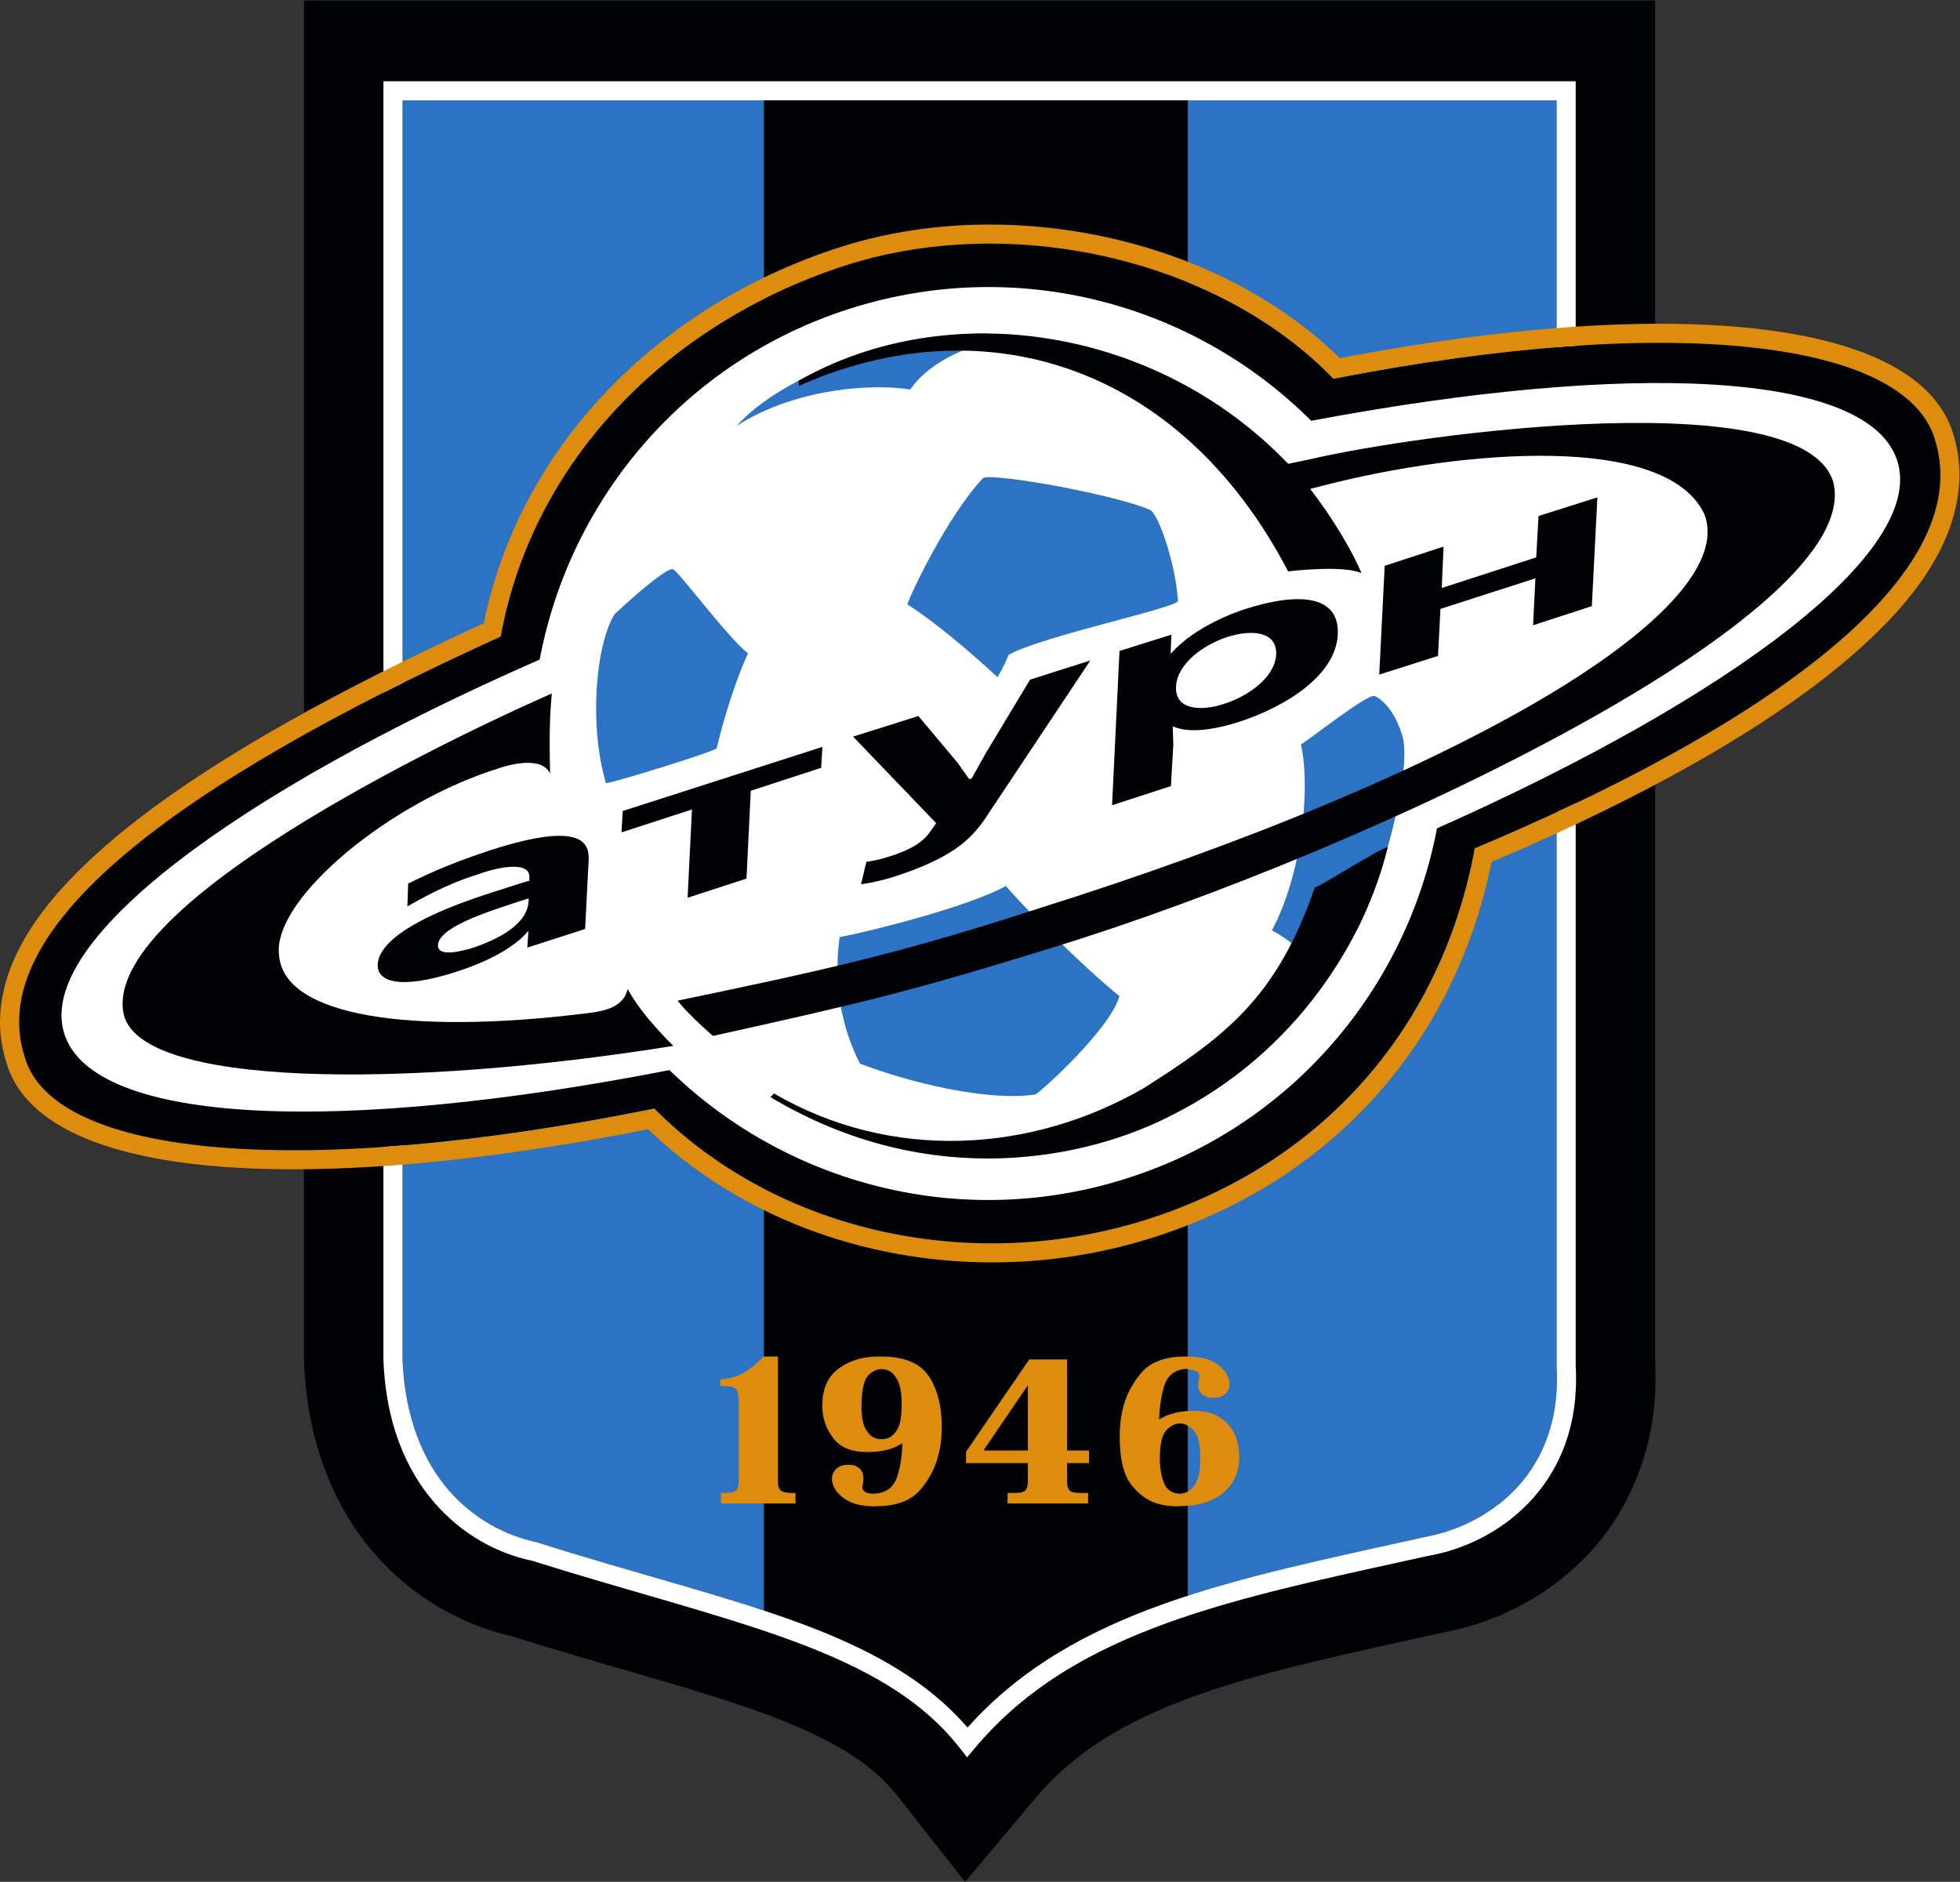
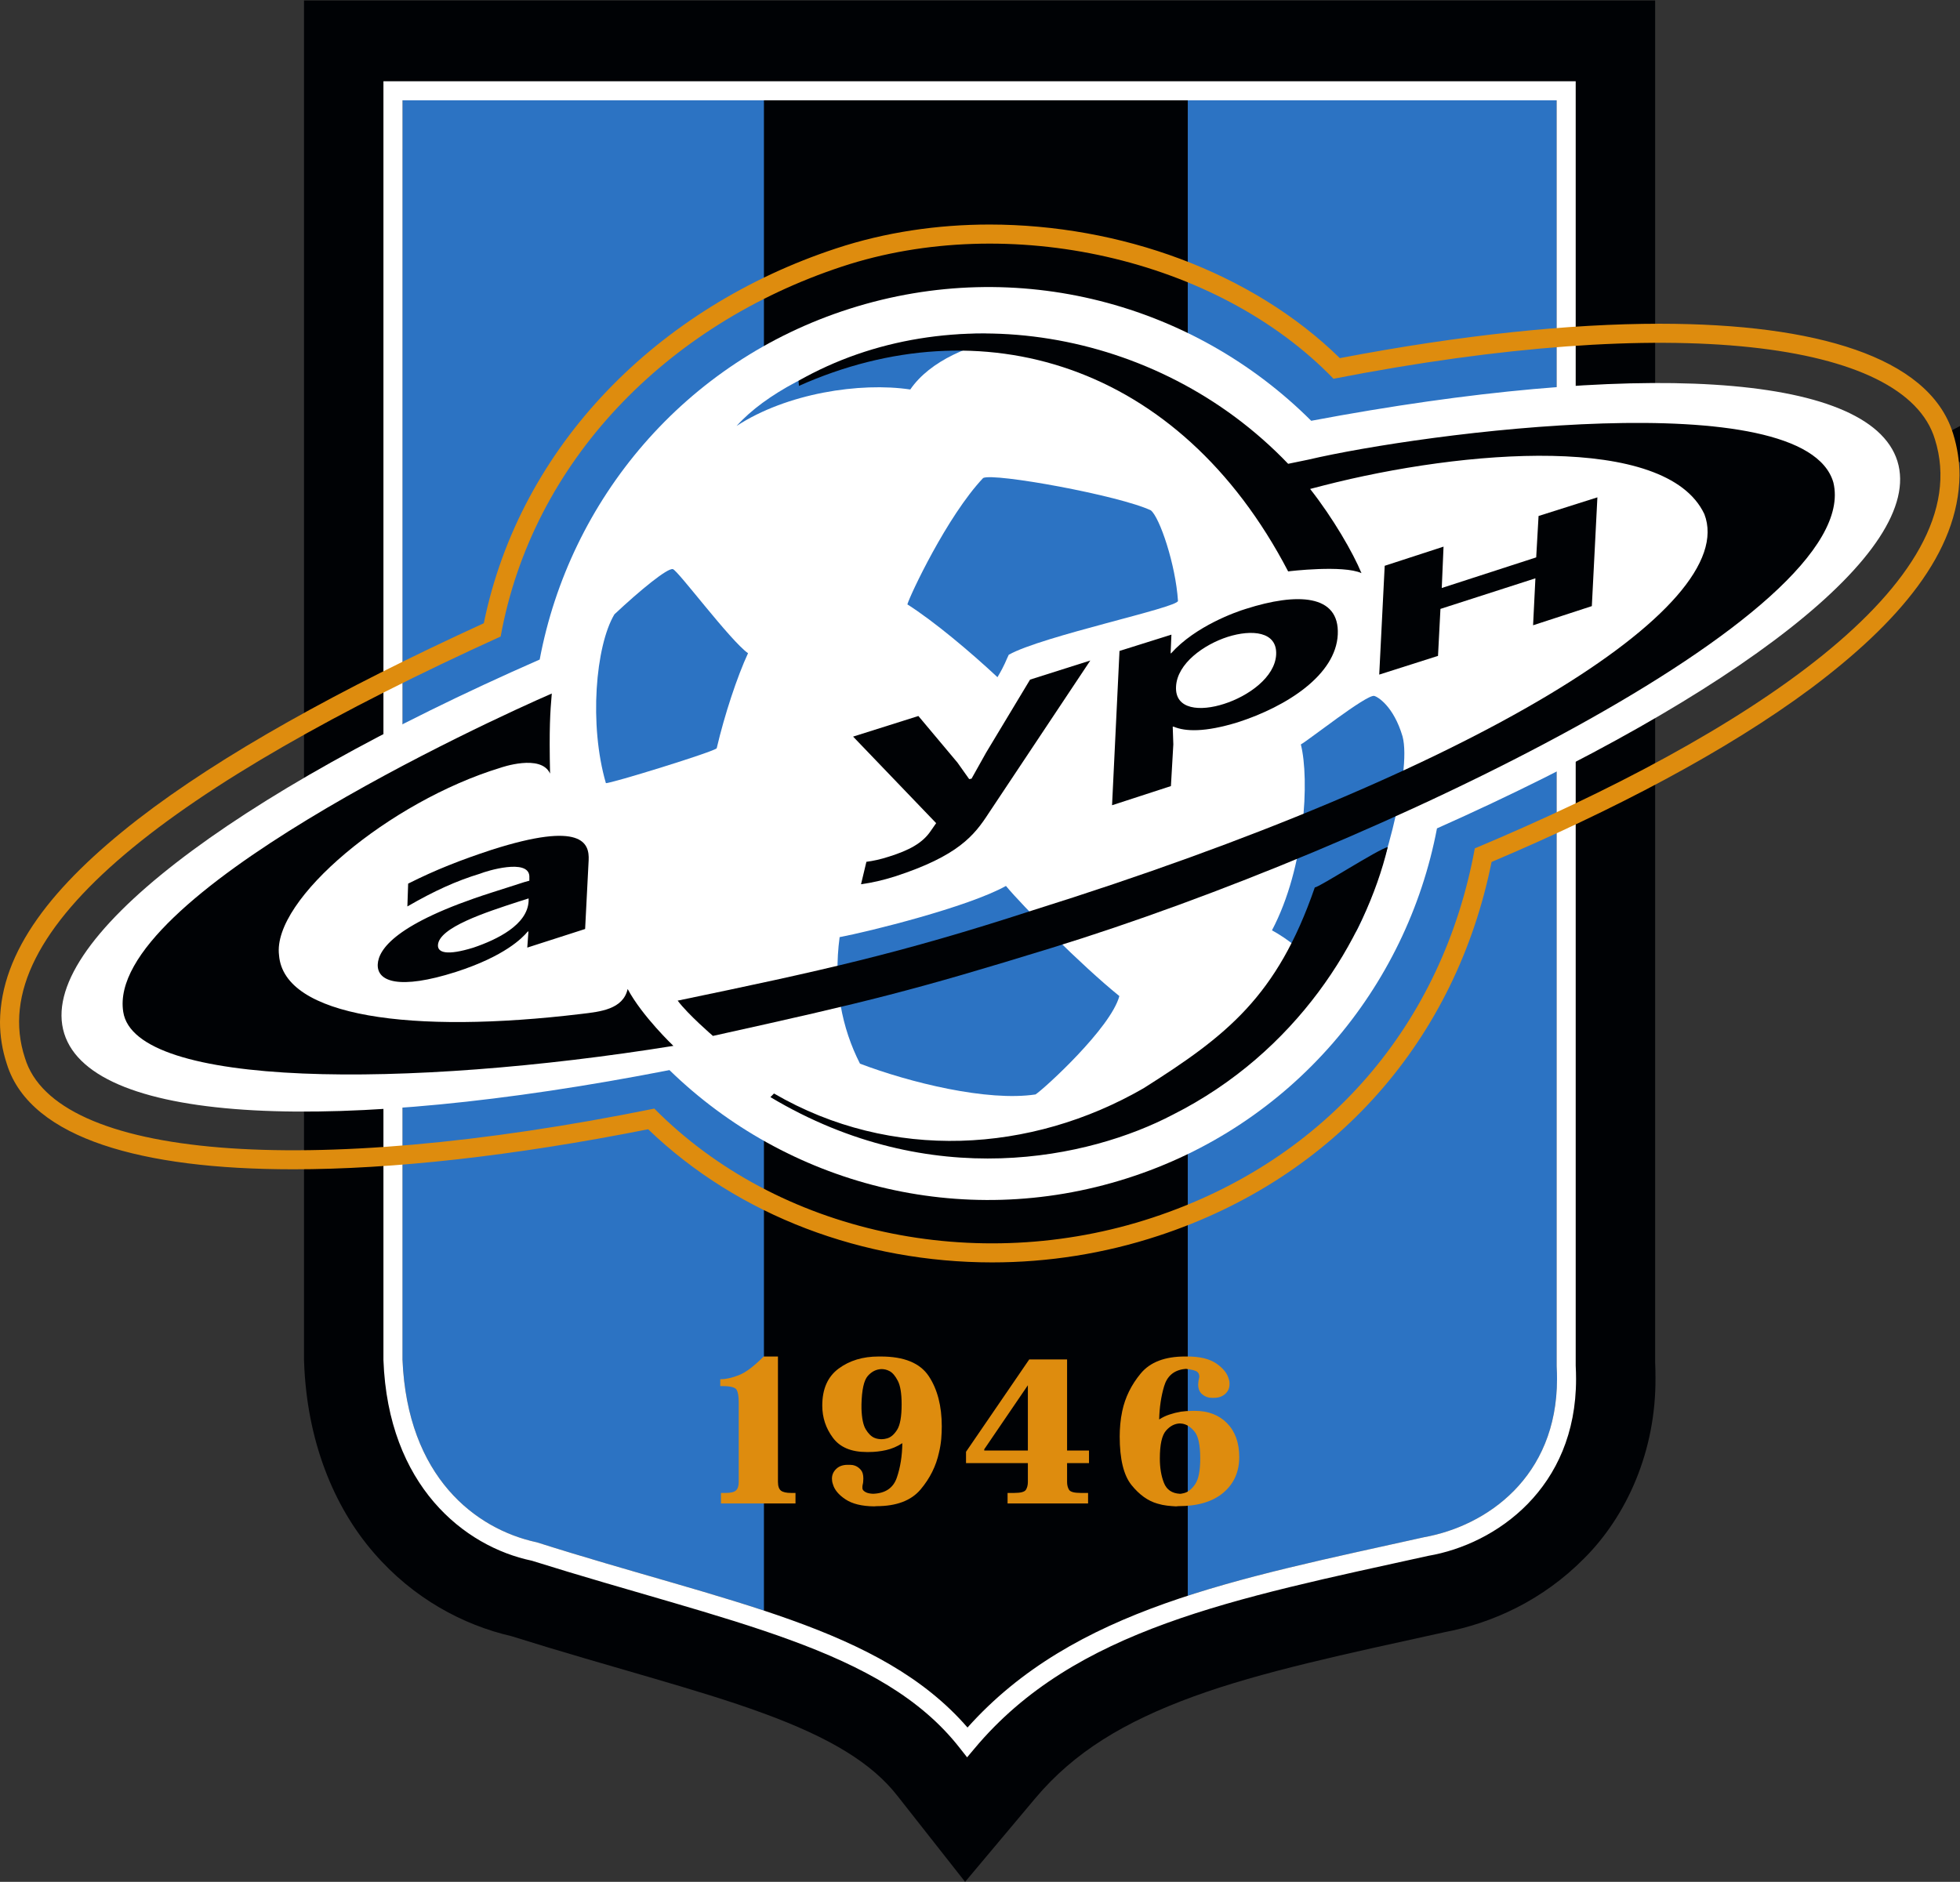
<svg xmlns="http://www.w3.org/2000/svg" xmlns:ns1="http://sodipodi.sourceforge.net/DTD/sodipodi-0.dtd" xmlns:ns2="http://www.inkscape.org/namespaces/inkscape" version="1.1" id="svg2" xml:space="preserve" width="461.683" height="443.364" viewBox="0 0 461.683 443.364" ns1:docname="7a3489ecce05297dd21f0bcd5d8d795b.eps">
  <rect x="0" y="0" width="461.683" height="443.364" fill="#333333" stroke="none" />
  <defs id="defs6" />
  <ns1:namedview id="namedview4" pagecolor="#ffffff" bordercolor="#666666" borderopacity="1.0" ns2:pageshadow="2" ns2:pageopacity="0.0" ns2:pagecheckerboard="0" />
  <g id="g8" ns2:groupmode="layer" ns2:label="ink_ext_XXXXXX" transform="matrix(1.333,0,0,-1.333,0,443.364)">
    <g id="g10" transform="scale(0.1)">
      <path d="m 711.266,3148.75 v -85.93 L 711.215,923.051 c 8.703,-207.903 129.457,-299.492 236.422,-322.75 l 0.726,-0.153 0.871,-0.238 C 1284.99,493.191 1555.46,450.73 1709.68,272.719 c 188.25,210.5 473.62,262.25 807.29,336.48 109.97,19.832 234.25,105.762 234.4,279.461 0,7.11 -0.2,14.41 -0.63,22.781 V 3148.75 H 711.266" style="fill:#2c73c3;fill-opacity:1;fill-rule:evenodd;stroke:none" id="path12" />
      <path d="M 2522.29,584.02 C 2367.69,549.879 2225.22,520.191 2098.91,478.359 V 3179.28 h 679.87 V 914.512 c 0.39,-7.942 0.63,-15.774 0.63,-23.41 0.1,-189.18 -138.11,-286.622 -257.12,-307.082 M 941.832,575.32 C 823.934,599.84 691.43,704.871 683.211,924.809 V 3179.28 H 1349.93 V 452.102 C 1231.55,491.898 1094.02,527.391 941.832,575.32 M 2924.78,918.281 V 3325.23 H 537.215 V 921.898 l 0.144,-3.238 c 4.789,-137.328 51.407,-254.512 123.364,-337.301 69.59,-80.558 157.601,-127.371 242.761,-147.058 176.266,-55.321 329.076,-93.52 445.046,-136.27 118.86,-43.429 192.32,-88.402 237.29,-146.043 L 1705.41,0 1829.79,148.121 c 68.67,81.481 156.83,134.629 278.79,179.309 120.75,44.152 271.58,75.832 443.06,113.601 85.84,16.199 174.62,56.668 248.03,131 74.81,74.809 126.75,189.278 125.69,319.071 0,8.949 -0.15,17.988 -0.58,27.179" style="fill:#000205;fill-opacity:1;fill-rule:evenodd;stroke:none" id="path14" />
      <path d="M 711.266,3062.84 711.215,923.109 C 719.918,715.172 840.672,623.578 947.637,600.32 l 0.726,-0.148 0.871,-0.242 C 1284.99,493.199 1555.46,450.75 1709.68,272.738 c 188.25,210.5 473.62,262.254 807.29,336.481 109.97,19.832 234.25,105.812 234.4,279.461 0,7.109 -0.2,14.41 -0.63,22.781 V 3148.77 H 711.266 Z M 1696.13,236.371 c -137.77,176.801 -407.8,221.82 -756.228,331.207 -119.882,25 -254.222,132.844 -262.343,354.813 v 2140.449 102.76 16.88 H 2784.4 V 912.43 c 0.43,-8.078 0.63,-15.961 0.63,-23.75 C 2785.22,696.359 2644.2,596.691 2523.55,576.141 2180.98,500.602 1899.1,447.262 1722.3,235.941 l -13.35,-15.863 -12.82,16.293" style="fill:#ffffff;fill-opacity:1;fill-rule:nonzero;stroke:none" id="path16" />
      <path d="M 1374.71,928.539 V 707.051 c 0,-7.692 1.79,-12.86 5.32,-15.621 3.53,-2.711 9.52,-4.059 17.94,-4.059 h 7.74 v -18.57 h -4.07 -127.61 v 18.57 h 8.56 c 8.7,0 14.65,1.5 17.94,4.449 3.24,2.95 4.88,8.032 4.88,15.231 V 847.68 c 0,10.109 -1.21,17.41 -3.67,21.859 -2.47,4.492 -10.88,6.672 -25.3,6.672 h -1.83 -1.84 v 12.238 h 1.64 c 8.71,0 19.11,2.36 31.2,7.102 12.13,4.687 26.69,15.668 43.86,32.988 h 4.06 21.18" style="fill:#de8c0e;fill-opacity:1;fill-rule:nonzero;stroke:none" id="path18" />
      <path d="m 1533.53,894.23 c -6.91,-7.789 -10.64,-24.57 -11.22,-50.289 v -3.871 -3.922 c 0.58,-16.777 3.05,-28.918 7.55,-36.367 4.5,-7.39 9.43,-12.383 14.89,-14.84 2.18,-0.972 4.4,-1.652 6.72,-2.031 2.32,-0.39 4.41,-0.578 6.34,-0.578 1.64,0 3.24,0.137 4.88,0.379 1.65,0.238 3.24,0.629 4.89,1.121 6.53,1.738 12.43,6.809 17.75,15.227 5.27,8.41 7.93,23.363 7.93,44.882 0,19.047 -2.23,32.93 -6.73,41.579 -4.44,8.609 -9.28,14.32 -14.45,17.07 -2.71,1.449 -5.33,2.469 -7.74,2.949 -2.47,0.492 -4.65,0.731 -6.53,0.731 -9.24,-0.239 -17.36,-4.258 -24.28,-12.04 m 32.21,-131.148 c -9.91,-2.23 -20.02,-3.383 -30.37,-3.383 h -4.06 c -27.23,0 -47.05,8.41 -59.53,25.242 -12.52,16.829 -18.76,35.778 -18.76,56.77 0,29.449 9.67,51.258 28.96,65.48 19.3,14.258 42.8,21.321 70.56,21.321 h 4.06 c 41.01,0 69.2,-11.551 84.58,-34.672 15.33,-23.11 23.02,-52.711 23.02,-88.828 0,-7.211 -0.34,-14.703 -0.97,-22.492 -0.72,-7.79 -1.98,-15.622 -3.92,-23.551 -5.17,-23.989 -16,-45.797 -32.59,-65.481 -16.59,-19.629 -42.55,-29.5 -77.9,-29.5 l -4.07,-0.328 c -21.71,0.238 -38.69,4.352 -50.73,12.418 -12.13,8.031 -19.53,16.981 -22.24,26.891 -0.58,1.5 -0.97,3.09 -1.26,4.793 -0.24,1.738 -0.39,3.379 -0.39,4.828 0,6.68 2.52,12.43 7.55,17.269 5.03,4.832 11.75,7.2 20.16,7.2 h 4.12 c 1.35,0 2.85,-0.09 4.49,-0.34 1.6,-0.239 3.39,-0.77 5.27,-1.5 3.53,-1.449 6.73,-3.86 9.58,-7.25 2.85,-3.289 4.3,-8.321 4.3,-14.989 0,-1.738 -0.09,-3.531 -0.24,-5.371 -0.1,-1.879 -0.43,-3.82 -0.97,-5.8 0,-0.481 -0.09,-0.969 -0.24,-1.45 -0.14,-0.48 -0.19,-1.019 -0.19,-1.449 v -1.5 -1.5 c 0,-0.48 0.05,-0.969 0.19,-1.5 0.15,-0.48 0.34,-0.969 0.63,-1.449 1.06,-1.742 3.05,-3.289 5.9,-4.691 2.85,-1.309 6.87,-2.129 12.04,-2.372 21.76,0.723 35.74,10.204 42.02,28.391 6.24,18.18 9.48,38.543 9.77,61.02 -9.23,-5.938 -18.81,-10.008 -28.77,-12.227" style="fill:#de8c0e;fill-opacity:1;fill-rule:nonzero;stroke:none" id="path20" />
      <path d="m 1739.25,762.328 h 77.08 v 115.383 l -77.08,-113.16 z m 185.11,-22.25 h -38.73 v -33.406 c 0,-5.422 1.16,-10.012 3.48,-13.742 2.32,-3.719 9.19,-5.559 20.6,-5.559 h 13.01 v -18.57 h -4.06 -138.21 v 18.57 h 11.8 c 11.41,0 18.28,1.84 20.6,5.559 2.32,3.73 3.48,8.32 3.48,13.742 v 33.406 h -109.29 v 20.031 l 111.71,163.25 h 4.11 62.77 V 762.328 h 38.73 v -22.25" style="fill:#de8c0e;fill-opacity:1;fill-rule:nonzero;stroke:none" id="path22" />
      <path d="m 2088.48,686.27 c 1.26,0.242 2.37,0.492 3.48,0.73 7.36,1.742 13.98,6.961 19.98,15.809 5.99,8.75 8.99,23.89 8.99,45.41 0,23.5 -3.33,39.32 -10.01,47.492 -6.67,8.168 -13.93,12.859 -21.81,14.121 -0.58,0 -1.16,0.047 -1.84,0.137 -0.67,0.152 -1.45,0.25 -2.22,0.25 -9.28,-0.297 -17.51,-4.547 -24.71,-12.867 -7.21,-8.274 -10.79,-24.661 -10.79,-49.133 0,-16.297 2.37,-30.61 7.16,-42.848 4.74,-12.23 14.17,-18.711 28.34,-19.492 1.06,0 2.22,0.101 3.43,0.391 m -22,139.66 c 6.38,2.129 12.96,3.82 19.78,5.031 3.53,0.48 7.06,0.871 10.59,1.109 3.53,0.25 7.06,0.391 10.64,0.391 h 4.06 c 23.65,0 42.6,-7.352 56.87,-21.91 14.27,-14.602 21.42,-34.481 21.42,-59.719 0,-26.211 -9.43,-47.254 -28.14,-63.062 -18.81,-15.86 -45.27,-23.739 -79.55,-23.739 l -4.06,-0.39 c -4.89,0.238 -10.11,0.679 -15.72,1.308 -5.56,0.633 -11.17,1.789 -16.93,3.531 -16.83,4.692 -32.16,15.711 -46.08,32.981 -13.83,17.309 -20.75,45.891 -20.75,85.738 0,6.91 0.34,14.211 1.02,21.903 0.67,7.636 1.84,15.277 3.48,22.968 5.12,24.231 16.01,46.379 32.59,66.399 16.59,20.07 42.7,30.082 78.29,30.082 h 4.07 c 22.34,0 39.51,-4.211 51.6,-12.621 12.08,-8.418 19.39,-17.649 21.8,-27.809 0.54,-1.5 0.88,-2.902 1.07,-4.301 0.1,-1.359 0.14,-2.761 0.14,-4.261 0,-6.911 -2.56,-12.668 -7.73,-17.258 -5.18,-4.551 -11.7,-6.821 -19.59,-6.821 h -4.06 c -6.24,0 -11.8,2.032 -16.68,6.09 -4.94,4.059 -7.35,9.961 -7.35,17.649 0,0.73 0.04,1.453 0.19,2.179 0.15,0.774 0.19,1.5 0.19,2.274 0,0.488 0.1,0.969 0.2,1.449 0.14,0.488 0.19,1.02 0.19,1.5 0.29,0.731 0.48,1.5 0.63,2.231 0.14,0.718 0.19,1.347 0.19,1.828 0.29,0.539 0.44,1.07 0.44,1.699 v 1.301 l -0.44,2.609 c -0.82,3.199 -2.71,5.422 -5.71,6.633 -2.99,1.258 -6.23,2.129 -9.76,2.609 -0.83,0.239 -1.65,0.438 -2.47,0.578 -0.82,0.102 -1.59,0.192 -2.42,0.192 h -0.82 c -0.29,0 -0.39,0.097 -0.39,0.34 h -0.82 -0.87 -0.77 -0.83 c -0.53,-0.243 -0.96,-0.34 -1.2,-0.34 h -0.83 c -17.94,-2.461 -29.59,-12.571 -34.86,-30.27 -5.27,-17.699 -8.22,-37.281 -8.75,-58.801 5.7,3.719 11.75,6.622 18.13,8.7" style="fill:#de8c0e;fill-opacity:1;fill-rule:nonzero;stroke:none" id="path24" />
-       <path d="M 3419.08,2549.86 C 3366.46,2724 2955.9,2773.57 2356.4,2656.63 2149.95,2870.43 1781.85,2951.96 1488.12,2855 1178.09,2752.72 940.793,2510.54 884.699,2201.1 310.004,1939.77 -31.262,1684.09 44.129,1456.13 97.66,1278.56 538.836,1241.66 1156.23,1366.67 c 218.73,-220.81 569.23,-295.52 880.47,-192.76 309.44,102.13 512.79,343.93 569.37,652.7 475.27,199.28 892.94,469.99 813.01,723.25" style="fill:#000205;fill-opacity:1;fill-rule:evenodd;stroke:none" id="path26" />
+       <path d="M 3419.08,2549.86 c 218.73,-220.81 569.23,-295.52 880.47,-192.76 309.44,102.13 512.79,343.93 569.37,652.7 475.27,199.28 892.94,469.99 813.01,723.25" style="fill:#000205;fill-opacity:1;fill-rule:evenodd;stroke:none" id="path26" />
      <path d="m 2606.1,1826.6 c -56.59,-308.72 -259.98,-550.57 -569.43,-652.65 -311.19,-102.81 -661.69,-28.1 -880.41,192.71 C 538.813,1241.65 97.684,1278.6 44.105,1456.12 c -75.344,228.01 265.875,483.64 840.617,744.97 56.047,309.44 293.387,551.62 603.417,653.9 293.73,96.96 661.84,15.43 868.28,-198.36 599.45,116.92 1010.07,67.36 1062.68,-106.78 79.89,-253.26 -337.79,-523.97 -813,-723.25 m 845.21,733.02 v 0 c -21.62,70.17 -85.36,118.04 -172.89,148.46 -88.25,30.66 -204.46,45.7 -345.04,45.8 -159.63,0 -350.6,-19.69 -565.74,-60.79 -156.44,153.15 -389.34,235.89 -618.7,236.13 -92.66,0 -184.88,-13.63 -271.44,-42.22 C 1163.41,2783.47 919.199,2539.4 854.934,2224.54 599.938,2107.71 390.98,1991.98 242.957,1877.47 92.898,1760.73 1.258,1644.48 0,1520 c 0,-25.05 4.016,-50.05 12.09,-74.47 21.035,-68.18 84.195,-114.13 169.836,-143.04 86.469,-29.16 199.867,-43.09 336.429,-43.09 174.915,0 387.692,23.26 626.975,70.75 159.97,-153.93 381.3,-235.27 607.77,-235.32 98.5,0 198.03,15.43 294.11,47.11 314.67,103.39 525.81,349.29 588.53,660.67 213.31,90.43 414.38,195.03 565.26,307.47 153.78,115.43 260.12,239.18 261.62,376.13 0,24.56 -3.77,49.23 -11.31,73.41" style="fill:#de8c0e;fill-opacity:1;fill-rule:nonzero;stroke:none" id="path28" />
      <path d="m 3352.85,2511.11 c -49.71,158.71 -469.66,177.81 -1035.84,71.23 -206.49,206.35 -518.16,292.76 -815.33,198.12 -292.81,-93.23 -495.05,-338.02 -547.996,-620.1 C 410.855,1922.15 63.156,1660.92 113.5,1499.35 c 50.586,-161.81 486.391,-178.54 1069.5,-64.61 206.59,-201.22 514.49,-285.07 808.46,-191.3 292.28,93.04 494.37,337.1 547.8,618.5 527.5,234.98 863.25,490.41 813.59,649.17" style="fill:#ffffff;fill-opacity:1;fill-rule:evenodd;stroke:none" id="path30" />
      <path d="m 1777.61,1760.21 c 29.5,-35.69 133.42,-140.53 200.4,-194.64 -15.14,-56.39 -132.26,-163.36 -148.12,-173.85 -85.21,-12.96 -222.98,21.18 -310.22,54.4 -32.02,62.63 -47.4,138.55 -35.98,223.61 49.95,9.38 226.51,52.95 293.92,90.48" style="fill:#2c73c3;fill-opacity:1;fill-rule:evenodd;stroke:none" id="path32" />
      <path d="m 1762.61,2129.16 c 13.78,23.11 14.7,29.25 19.97,39.7 59.04,33.12 299.97,83.37 299,95.22 -4.16,64.27 -32.21,147.3 -47.92,159.97 -56.44,26.55 -277.49,66.73 -296.35,57.16 -63.78,-67.51 -129.74,-208.14 -133.9,-223.37 47.1,-29.89 111.66,-84.24 159.2,-128.68" style="fill:#2c73c3;fill-opacity:1;fill-rule:evenodd;stroke:none" id="path34" />
      <path d="m 2298.71,2010.33 c 12.96,6.87 115.63,88.3 129.51,85.74 6.04,-1.16 34.38,-18.04 50.19,-71.52 16.93,-63.11 -36.8,-258.29 -81.24,-343.49 -11.32,-14.99 -17.22,-36.75 -70.22,-65.67 -16.63,24.27 -52.42,51.93 -79.26,66.39 59.05,112 66.45,267.52 51.02,328.55" style="fill:#2c73c3;fill-opacity:1;fill-rule:evenodd;stroke:none" id="path36" />
      <path d="m 1321.83,2171.52 c -19.2,-41.44 -41.4,-108.42 -55.33,-167.9 -2.22,-5.47 -189.61,-63.3 -195.85,-61.66 -29.98,102.86 -18.33,242.23 15.04,298.28 45.99,43.13 94.11,82.45 103.39,79.89 8.9,-2.33 101.12,-126.17 132.75,-148.61" style="fill:#2c73c3;fill-opacity:1;fill-rule:evenodd;stroke:none" id="path38" />
      <path d="m 1301.65,2573.23 c 88.3,57.7 218,77.72 306.88,64.42 34.92,50.92 106.92,81.05 179.51,93.53 -113.35,24.66 -382.37,-42.13 -486.39,-157.95" style="fill:#2c73c3;fill-opacity:1;fill-rule:evenodd;stroke:none" id="path40" />
      <path d="m 1361.4,1386.97 c 284.54,-170.12 564.35,-107.89 710.92,-31.14 218.73,110.11 340.78,309.88 380,473.14 -17.22,-3.92 -121.33,-71.23 -128.97,-71.42 -66.59,-192.96 -155.91,-262.2 -302.73,-355.01 -198.07,-114.27 -445.09,-129.98 -652.93,-9.18 l -6.29,-6.39" style="fill:#000205;fill-opacity:1;fill-rule:evenodd;stroke:none" id="path42" />
      <path d="m 1109.11,1578.08 c -8.08,-36.08 -48.65,-40.14 -81.29,-44.01 -300.55,-36.27 -526.433,-5.17 -534.75,103.83 -12.285,98.55 195.563,271.63 391.606,331.3 0,0 71.332,25.1 87.336,-10.44 -1.742,79.98 0.144,108.32 3.047,141.54 -107.985,-46.81 -789.454,-358.87 -757.293,-562.6 20.355,-134.78 501.425,-135.89 972.204,-60.16 0,0 -54.94,52.13 -80.86,100.54" style="fill:#000205;fill-opacity:1;fill-rule:evenodd;stroke:none" id="path44" />
      <path d="m 1259.83,1495.14 c 276.66,61.13 356.25,80.95 598.82,155.67 570.2,175.54 1436.45,590.94 1381.13,822.29 -50.35,177.38 -726.5,87.86 -928.1,40.52 -2.42,-0.48 -18.81,-3.91 -35.4,-7.3 -232.66,243 -601.68,296.97 -865.24,146.67 l 0.78,-8.94 c 320.33,143.04 671.36,42.6 864.46,-327.92 1.64,0.38 97.44,11.7 129.55,-3.05 -14.65,35.69 -50.2,97.3 -90.72,148.8 13.63,3.58 23.89,6.19 24.66,6.38 246.24,63.16 604.29,92.56 671.95,-50.77 63.92,-165.39 -406.41,-455.88 -1187.06,-700.43 -234.4,-76.26 -373.82,-106.87 -627.16,-159.54 18.52,-24.75 62.33,-62.38 62.33,-62.38" style="fill:#000205;fill-opacity:1;fill-rule:evenodd;stroke:none" id="path46" />
      <path d="m 1742.61,1995.96 -25.83,-46.18 -4.16,-0.73 -20.69,29.16 -69.06,82.36 -115.38,-36.42 146.77,-152.96 -9.68,-13.92 c -14.55,-21.57 -38.44,-34.14 -73.5,-45.17 -15.57,-5.03 -27.9,-7.64 -40.09,-9.24 l -9.48,-39.65 c 19.59,2.71 38.35,7.01 59.63,13.68 112.29,36.47 140.53,72.69 165.82,111.66 l 179.7,270.09 -106.44,-33.76 -77.61,-128.92" style="fill:#000205;fill-opacity:1;fill-rule:evenodd;stroke:none" id="path48" />
      <path d="m 2163.09,2082.01 c -41.73,-13.59 -87.09,-10.68 -84.92,30.52 1.98,41.05 49.33,74.37 91.2,87.87 42.56,13.54 87.73,9.76 85.7,-31.25 -2.03,-40.28 -49.43,-73.6 -91.98,-87.14 m 38.64,167.95 c -17.22,-5.17 -89.27,-30.46 -132.26,-78.58 h -0.87 l 1.4,32.98 -91.74,-28.82 -13.15,-272.7 104.02,33.86 4.25,73.74 -1.06,31.24 h 1.65 c 20.64,-8.7 55.07,-10.11 113.2,7.74 86.76,27.95 173.37,83.66 176.8,155.13 3.39,71.57 -72.2,74.14 -162.24,45.41" style="fill:#000205;fill-opacity:1;fill-rule:evenodd;stroke:none" id="path50" />
      <path d="m 2718.77,2414.09 103.97,32.93 -9.82,-192.23 -103.83,-33.85 4.11,82.98 -167.8,-54.06 -4.3,-83.03 -103.88,-33.08 9.67,192.32 103.97,33.85 -3.14,-73.11 166.88,54.11 4.17,73.17" style="fill:#000205;fill-opacity:1;fill-rule:evenodd;stroke:none" id="path52" />
      <path d="m 934.105,1733.39 c -2.035,-41.74 -55.128,-67.85 -97.832,-82.31 -46.566,-14.31 -62.914,-8.8 -62.382,4.45 1.402,31.24 84.824,58.22 142.175,76.89 l 18.039,5.75 z m -65.671,90.57 c -54.02,-17.75 -98.993,-35.35 -147.204,-59.67 l -1.355,-40.33 c 47.488,27.51 86.563,45.21 128.25,57.88 12.473,5.13 85.254,27.08 87.285,-4.16 v -8.22 l -8.945,-2.47 c -18.766,-5.94 -39.317,-12.76 -58.371,-18.71 -169.203,-54.16 -199.285,-100.39 -200.59,-126.6 -1.453,-30.47 37.379,-45.6 138.109,-13.45 86.66,27.91 117.61,60.26 126.653,71.04 l 1.547,0.78 -2.079,-28.82 102.226,32.88 6.24,121.72 c 1.31,29.59 -10.54,69.68 -171.766,18.13" style="fill:#000205;fill-opacity:1;fill-rule:evenodd;stroke:none" id="path54" />
-       <path d="m 1098.27,1854.93 2.12,37.72 352.87,113.35 -2.17,-36.99 -124.38,-40.57 -7.59,-155.23 -104.07,-33.86 7.69,156.01 -124.47,-40.43" style="fill:#000205;fill-opacity:1;fill-rule:evenodd;stroke:none" id="path56" />
    </g>
  </g>
</svg>